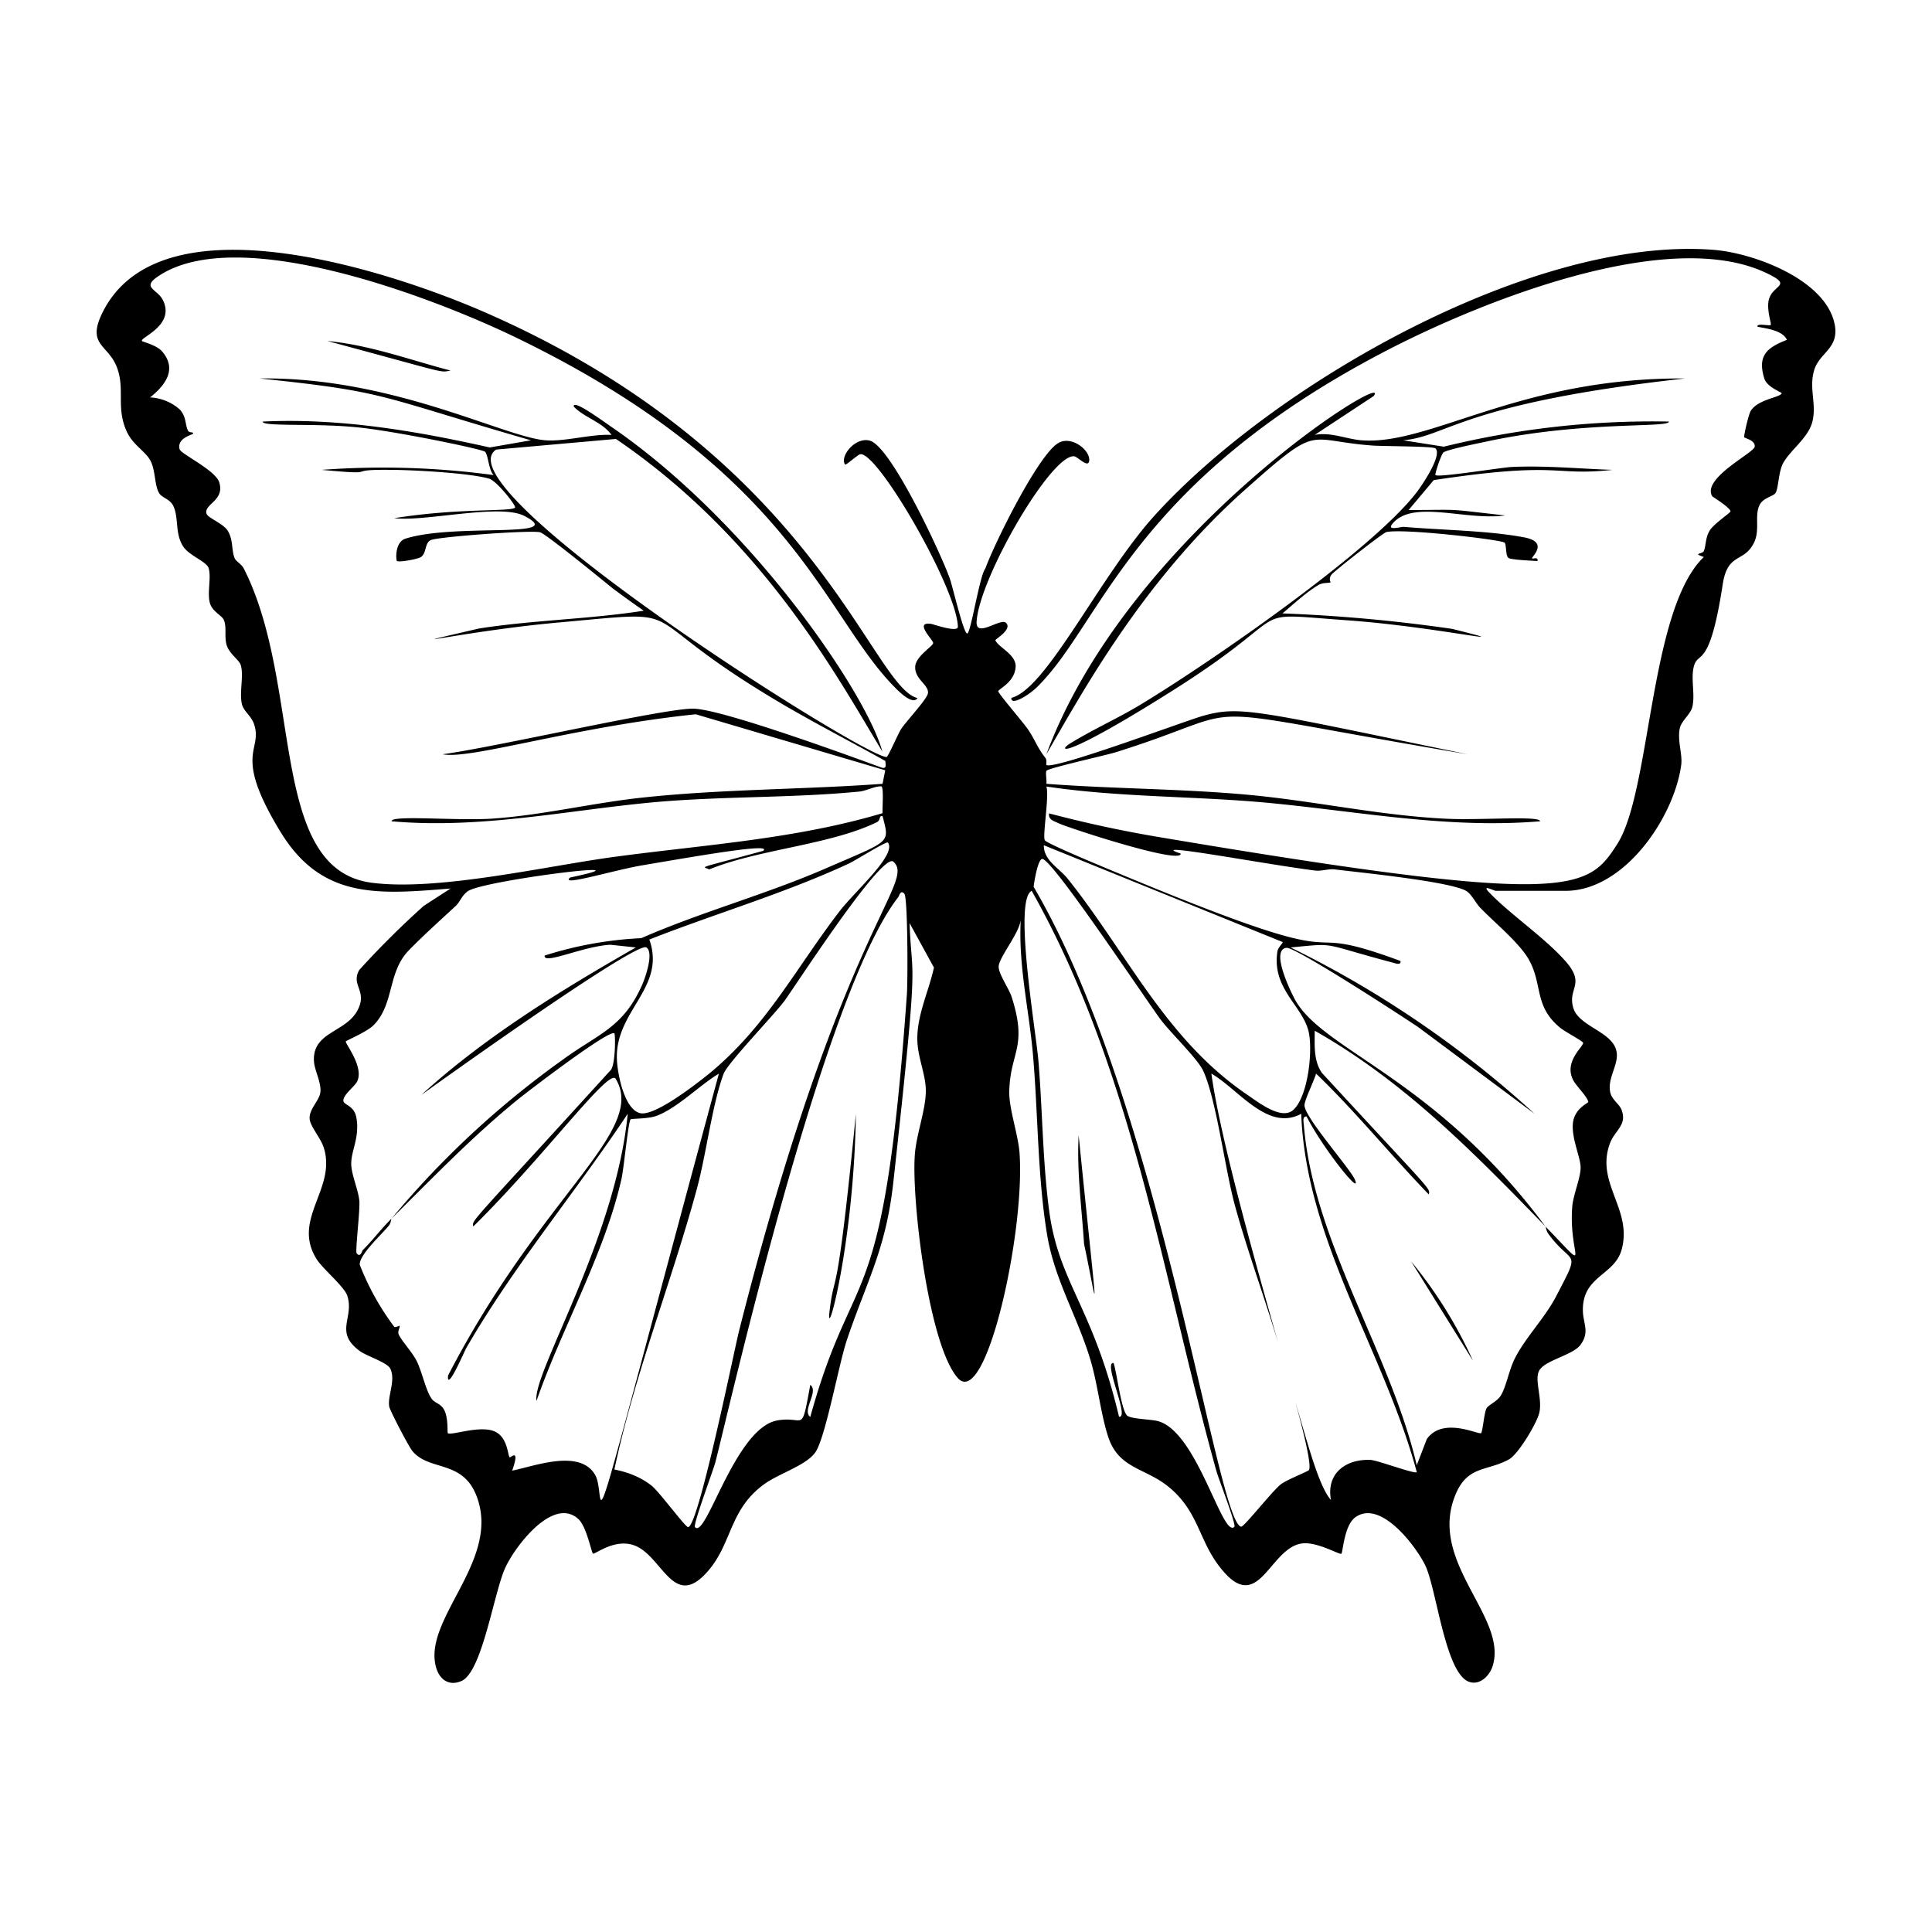
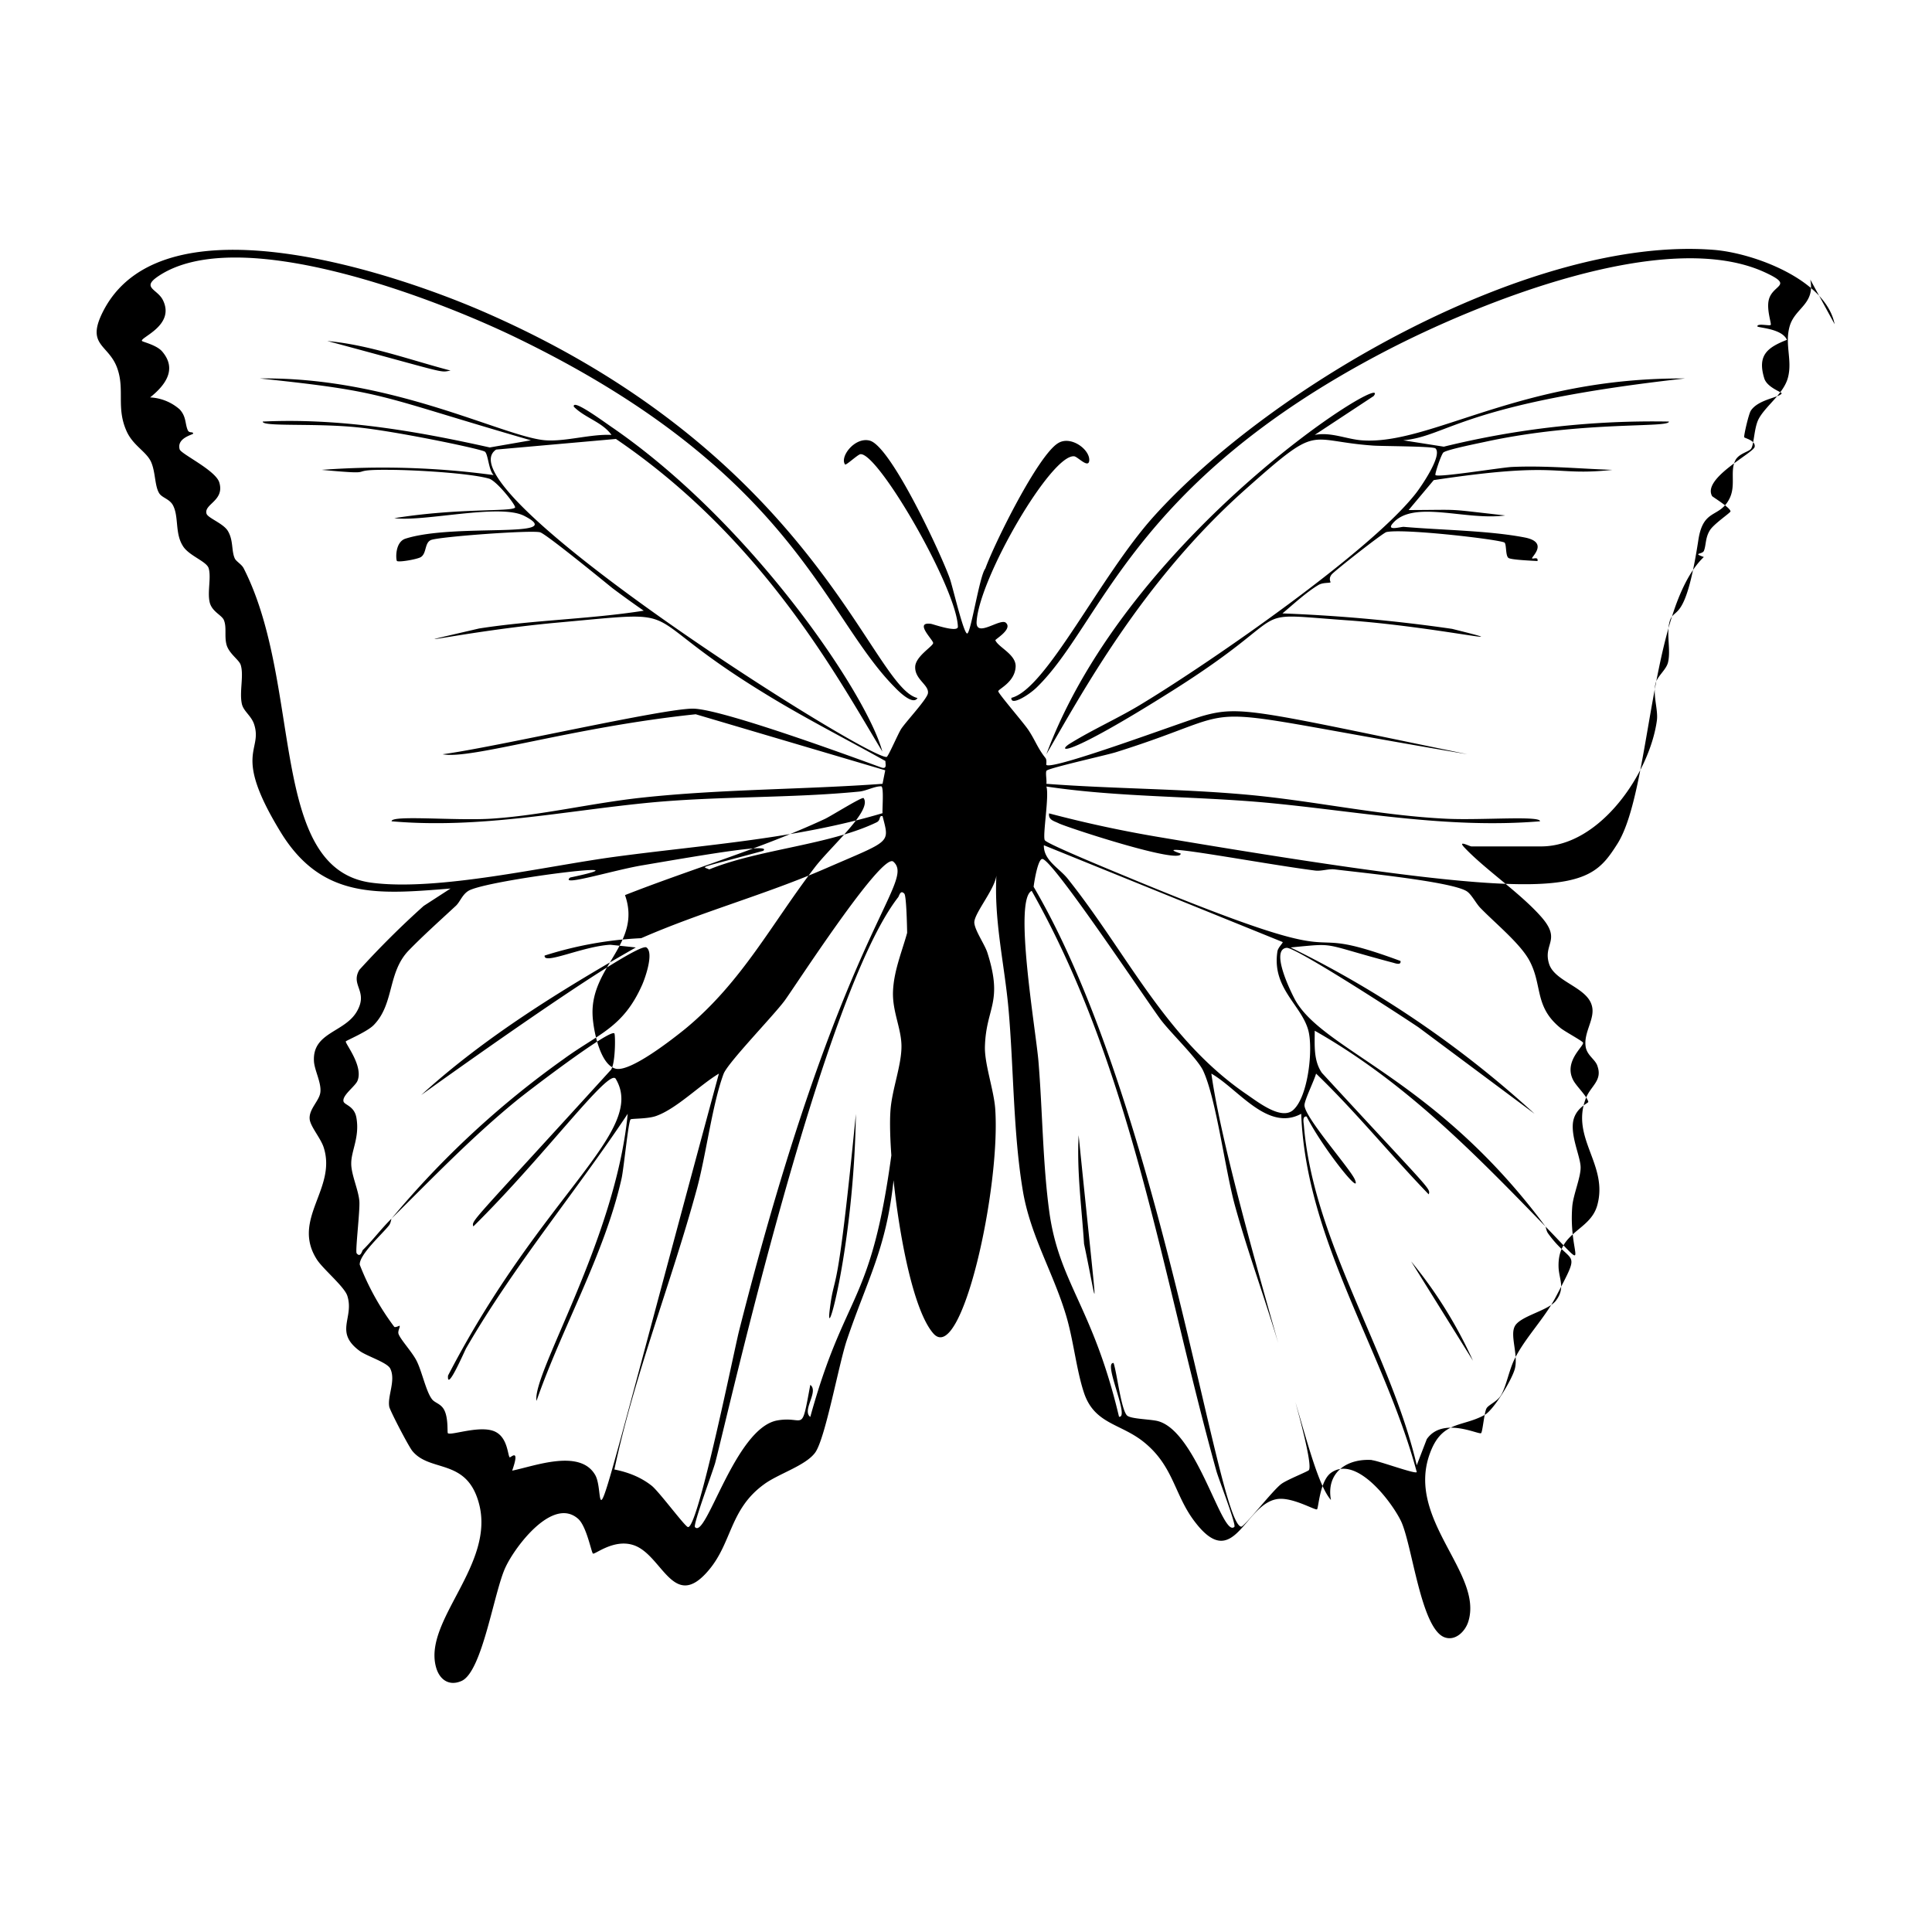
<svg xmlns="http://www.w3.org/2000/svg" viewBox="0 0 1000 1000">
-   <path d="M541.6 390.4c18.2-31.2 49.4-89.3 102.7-136.8 39.3-35 31.3-25.5 66-23 4.2.4 31.5.3 32.7 1.5 3.7 3.6-7.3 19.5-9.8 22.8C709.8 285.3 627 342.4 592 363.7c-12.4 7.7-26 13.6-38.4 21.3-6.3 4-3.2 8.1 53.1-27.4 67-42.2 35.6-40.5 89.7-36.6 46.3 3.2 95.7 14.6 55.2 4.5a830 830 0 0 0-87.8-8c5.7-4.8 12.4-11 18.6-14.7 2.4-1.4 5.5-.9 6.3-1.4.2 0-1.3-1.8.6-4.1 1.7-2 26.5-21.5 28.3-21.9 8.8-2 60 4 61.2 5.5 1 1.1.4 6.8 2 7.9 1.5 1 12.2 1.4 15 1.6.5-2.5-2.4-.9-2.8-1.4-.5-.6 8.9-8.3-3.8-10.8-18.6-3.6-43.1-3.8-62.6-5.5-1.5-.1-9.2 2.3-5.8-1.7 10.6-12.6 37.6-1.4 58.3-4.2-32.3-3.6-20.8-2.9-50-2.8l13-15.5c66.3-10 61-1.9 92.5-5.3-17.3-.6-34.7-2.3-52.1-1.5-5.7.3-38 5.6-39.5 4.2-.5-.4 3-10.8 4.1-11.7 2-1.6 19.4-5 23.4-5.9 49.8-10.5 93.8-6.7 93.3-10.1a453 453 0 0 0-116.5 13l-21-3.3c23.3-2.1 30.2-19.1 145.8-32-85.4-.6-131.7 34.7-167.3 32-7.9-.6-15.9-4.4-24.3-2.8L711 205c11.3-15-126.7 70.5-169.4 185.4M233.2 191.8c-21-5.5-42-13.3-63.8-15.3 63.4 17 57.8 16.4 63.8 15.3m529.2 512.5a230 230 0 0 0-32-51.4zm-100.8-9.1 1.2 3.9zm-100.5-51.4c7.3 34.3 8 50.3-2.8-56.2-1 18.9 1.6 37.5 2.8 56.2m388.5-476c-4.6-23.2-42.3-37-62.9-38.5-93.6-7.2-228.3 70-289.6 138.1-28 31.2-55.5 89.3-73.6 93.8-.5 4.3 8.7-1.1 13.2-5.5 33.7-32.9 48.6-105.3 180.3-173.9 47.8-24.9 145.4-64.7 196.8-40.7 15 7 3.6 6 1.7 14.2-1.2 5.2 1.6 12.5 1 12.9-.8.6-6.9-1-6.9.7 0 .8 12.7 1 15.3 7-10.2 4-15.4 8-11.7 20 1.5 4.7 9.2 7.1 9 7.7-1 2.2-12.1 3-16 9-1.2 2-3.7 13.1-3.4 13.7s6 1.6 5.4 5c-.6 3.2-27.3 16.3-22 25.5.4.5 9.5 6 9.5 7.9 0 .7-9 6.7-10.8 10-2.3 3.8-1.8 7.7-3 10.5-.9 1.8-6.1 1 0 3.1-28.3 27.1-27.2 120.6-44.7 148.4-15.6 24.5-24.4 32.5-237.7-3.5Q571 428.4 543 421c-.5 3.5 2.8 4 5.1 5.2 5.5 2.5 63.7 21.5 63 15.6-19.5-6.5 42.8 5.4 69.6 8.8 3.4.4 6.8-1 10.2-.6 12.7 1.6 59.7 6.2 68.1 11.2 2.7 1.6 5 6.6 7.5 9 7.6 7.8 20 17.9 24.9 26.6 7.2 13 2.5 24 16.2 35.2 2.1 1.8 11.5 6.8 11.8 7.7.4 1.9-9.9 9.5-5.3 19 1.5 3.3 7.2 8.4 8 11.6.2.7-7.3 3.2-8 11.4-.6 7.5 3.6 16.5 4 21.9.4 5.2-3.8 14.6-4.3 20.9-2.1 26 11 36-13.9 10.3.3.4.4 2.1 1.3 3.5 12.6 17.5 17.5 7.2 4.5 32.2-6 11.7-16 21.5-21.6 32.6-3 5.8-4.4 14.4-7.2 19.1-2 3.3-6.6 5-7.5 6.8-1.2 2.2-2 12.2-2.8 12.8-1.3.9-19.9-8.7-28.1 3.1l-5.2 13.5c-13.6-58.2-53.4-115.6-58.4-175.7-.1-1.5-1-5.1 1.4-4.8 7.9 15.7 28.8 42.1 25 32.7-2.3-5.6-26.5-32.7-26.1-38.7.2-2.9 5-12.6 6-16.2 20.5 19.7 38.5 42 58.3 62.5 1-3.2 1.4-1.3-55.3-62.9-4.4-6.4-3.7-14.4-3.7-21.8 46.7 26.5 82.5 63.3 119.4 101.3-56.8-76.5-114.4-90.7-129.4-117-2.2-4-13.2-26.2-4.6-27.2 4.5-.6 60.3 35.7 68.4 41.2l60 44.7A535 535 0 0 0 668 490.4c24.5-2.3 14.6-2.3 52.7 7.8 1.3.3 4.6 1.7 4.2-.8-62.2-23-10.5 10.7-138.8-42.4-5.7-2.4-44-18-45.3-20.1s2.4-23.1.8-27.8c37.4 5.6 75.5 4.9 113.2 8.3 47.6 4.4 93.8 13.7 142.3 9.7.4-3-30-.5-48-1.3-34.9-1.6-69.3-9.4-104-12.5-34.4-3.1-69.1-3-103.5-5.6.3-1.7-.6-5.9.1-6.8 1.2-1.4 30.4-7.9 35.7-9.5 77.5-24.3 26.2-25.3 182.2 1-109.4-22.5-117.5-25.4-137.2-19.8-9.4 2.7-77.8 28.3-80.8 25.3-.2-.2.4-2.5-.5-3.6-4.1-5.2-5.2-9-8.7-14.3-2.4-3.7-15.7-19-15.7-20.2s8.8-4.7 9-13c0-6.2-9-9.8-10.5-13.4-.2-.5 9-5.7 5.5-9-2.8-2.8-15.8 8.2-15.2-.7 1.4-22.7 38.9-87.2 50.6-85.5 1.8.3 7.4 6.5 7.7 2.1.3-5.7-9.5-12.9-16-9-10.4 6-33.2 52.2-37.8 65-3 3.6-7.5 33.6-9.4 33.6s-7.5-24.3-9-28.5c-4.4-12.4-30.2-68-41.3-71.3-7.7-2.2-15.8 8.3-12.9 12.3.5.6 6.4-5 7.9-5.3 9-1.3 49.9 69.3 50.5 89.3 0 3.2-12.7-1.3-13.9-1.5-9-1.2 1.1 8.3 1.1 9.9 0 1.7-9.2 6.9-9.3 12.4-.2 6.5 7.2 9.3 6.6 13.6-.4 3-11.1 14.4-13.8 18.4-1.6 2.4-6.8 14.6-7.6 14.6-10.5 1-232-139.1-202.1-159.1l62-5.5C395 279 433.4 350.4 456.7 389c-7.8-29.2-66.7-117.1-139-167.2-4.5-3-21.6-15.8-20.7-11.3 5.7 5.8 14.7 7.9 19.5 14.6-10.8-.5-23.6 3.5-34 2.8-21.1-1.4-79.4-33-148-32 67 7 59.9 8.8 140.3 32l-21.3 3.7C215 223 175.8 216.3 136 218.2c-.4 2.8 26.7.7 49.1 3 19.2 1.9 64.2 11.2 65.9 12.6s1.9 9.6 4.5 12.1a427 427 0 0 0-89-2.7c32.6 3 9.7-.3 35.5 0 11.6 0 40.7 1.6 51 4.5 4 1 14.2 14 13.6 15-1.8 2.3-28.8.1-62.5 5.5 15.6 2 54.5-7.7 67.2-1.2 23.7 12.1-35.6 3.6-61.4 11.8-5.7 1.8-5 11.3-4.4 11.6 1.4.7 10.8-1 12.4-2.1 3-2 1.8-7.4 5.2-8.8 4.3-1.7 51.4-5.2 56.4-4 3 .6 37.4 28.9 37.6 29q8 6 16.1 11.6c-28 4.4-57 4.8-85.2 9.2-51.2 11.9-8 1.4 40.1-3 72.1-6.5 37-6.6 107.8 36.7 20.3 12.5 41.6 23.3 62.4 34.9-.1 1.4 1 4.3-2 3.4-.2 0-80.8-30.2-97.4-30.5-14.9-.3-102.8 20-129.8 23.6 14.3 2.9 66.9-14 131-20.7l98.1 29-1.4 7c-41.3 3-82.9 2.7-124 7.1-26.5 2.8-53 9.4-79.4 11-19 1-51.1-2-50.7 1.3 45.8 4 89.2-5.4 134-9.7 36-3.4 72.7-2.2 108.2-5.7 3.6-.4 7.9-2.8 11.2-2.7 1.5.1.5 11.8.7 13.9-45 13.4-91.7 16.3-138 22.5-36 4.8-92 18-126.4 13.5-53.9-7-35.4-102.2-66.3-162.8-1.1-2.1-3.9-3.5-4.6-5.1-1.8-4-.6-9.5-3.7-14.4-2.5-3.8-10.2-6.5-10.9-8.7-1.5-5 9.5-6.7 6.6-16.2-1.9-6.3-19.8-14.7-20.5-17.1-1.7-6 7-7.6 7-8.2-.2-1.2-2 0-2.8-1.7-1.5-3.4-.7-7-4.2-10.8a25 25 0 0 0-15.3-6.2c7.6-6.1 14.2-14.4 6.3-23.7-2.8-3.4-10.1-5-10.5-5.5-1.3-1.8 17.4-8 10.8-21.2-2.8-5.6-10.9-6.3-3-11.9 41.4-29 145.5 11.6 187.2 32 142.4 69.3 158 143.5 194.6 180.3 1.8 1.9 9.4 9.6 11.8 5.6-24-5.6-52.7-125.5-225.4-200.3-46.3-20-163.1-59.2-195.2-1.6-11 20 2.2 18.2 6.6 31.8 3.6 10.8-.7 19.9 4.5 31.7 3.3 7.7 10.3 10.7 12.8 16.2 2.4 5.4 1.8 12.8 4.4 16.5 1.6 2.1 5 2.7 6.8 5.7 3.3 5.9 1 14.5 5.2 21.2 3 5.1 12.3 8 13.4 11.6 1.4 4.8-.7 12.1.5 17.5 1.1 5 6.3 6.7 7.4 9.4 1.5 3.7.2 8.2 1.3 12.5 1.2 4.8 6.6 8 7.4 10.7 1.7 5.5-.8 14 .6 20.2.9 3.8 4.8 6 6.3 10.4 4.7 14.2-11.4 14.7 13.7 55.8 21.4 35.1 50.7 32.3 88 29.3l-13.9 9A459 459 0 0 0 186 502c-4.7 8 4.6 10.9-1.1 21.2-6.2 11.3-23.2 10.9-22.4 26 .2 4.7 4 11.3 3.3 16.3-.6 4.4-6.1 8.7-5.5 13.9.5 3.9 5.9 10 7.3 14.7 6.7 21.3-16.9 37-3.6 57.8 3.2 5 14.4 14.2 15.8 18.9 3.6 11.4-6.9 18.6 6.3 28.4 3.6 2.7 14.4 6 15.9 9.2 3 6.1-1.6 14.3-.5 19.8.5 2.2 10.1 20.7 12 22.9 9.2 11.1 27.9 3.6 34.3 26.7 8.9 31.7-28.5 60.7-22.2 84.8 1.6 6.4 6.5 10.4 13.2 7.5 10.9-4.6 16.9-46.5 22.9-59 5-10.7 24.4-36.5 37.5-25 4.4 3.8 6.9 17.5 7.7 18 .8.8 10.4-7.5 20.5-4.5 15.4 4.4 20.9 35.5 39.7 12.8 11.8-14.2 10.7-31.2 28.2-44 7.3-5.5 21.6-9.7 26.6-16.5 5.3-7.2 12.3-46.2 16.5-58.5 10.5-31 20.2-46.9 24-81.6 13.7-124.4 9.5-101.5 8.4-134l12.6 23c-2.6 12-8.3 23.4-8.6 36-.2 10.1 4.4 18.8 4.4 27.8 0 10-5 22.6-5.7 33.3-1.7 23.2 7.1 98.1 22.2 115.3 14.6 16.6 35-75.7 32-116.6-.8-9.8-5.6-23.1-5.3-32 .6-20.4 9.6-22.5 1.2-48.7-1.5-4.4-6.5-11.4-6.7-15.4-.1-5 11.7-18.4 11.5-25.5-1.5 24.2 4.1 46.8 6.2 70.2 2.7 30.4 2.4 64.2 7.4 94 3.8 23 15.5 42 22.2 64 4 13 5.4 28.3 9.4 40.5 5.3 16.2 18.5 16 30.4 25.2 16.3 12.7 16.2 27.9 27.3 42.1 19.9 25.8 25.3-8.8 41.9-12 7.8-1.6 20.3 6 21.1 5.2s1.4-14.3 7-18.7c13-9.8 31.4 14.5 36.4 24.7 5.9 12.2 10.4 56.7 23 60.4 5.5 1.7 10.4-3.4 11.9-8.3 7.8-25-32.2-52.7-20-86.7 6.2-17.4 16.5-13.7 28.4-20.2 4.9-2.7 14.7-19.1 15.8-24.4 1.5-7.2-2.5-16.4-.3-21.2 2.3-5.5 17.1-8.2 21.3-13.4 5.3-6.8 1.6-11.3 1.5-17.9-.4-18.1 16.2-18.2 20-31.5 6-21.2-14-34.8-5.8-55.7 2.5-6.2 8.5-9 6-16.3-1-3.7-5.6-5.6-6.2-10.5-1-7.5 5.2-14.4 3.2-21.1-2.6-9.4-18.8-12.2-22-21.2-3.6-10.8 6.7-12.4-4.3-24.8s-28.8-24.3-39.5-35.6c-4.1-4.3 2.6-.7 3.5-.7h36.1c30.5 0 56.2-38 59.9-65.2.7-5.5-2-12.4-.8-18.7.8-4.2 5.7-7.4 6.6-11.5 1.4-6.2-.8-14 .6-20.2 2.1-9.5 8.1 2.7 15.1-43.2 2.5-16 10.5-11.2 15.7-20.5 4-7 .5-14.4 3.3-20.3 1.7-3.8 7.2-4.6 8.3-6.3 1.5-2.3 1.5-10.4 3.7-15 3.5-7 13.3-13.4 15.4-22 2.3-9.1-2-17.4 1-26.9 3-9.1 13-11 10.5-23.6m-490 268.4c4.6 6.3-16.6 24.7-25 35.5-22.6 29.4-37.8 59.6-67.4 84-6.7 5.4-28 22.1-35.7 20.6-8.4-1.7-12-20.8-12.2-28.2-.8-25 25.6-36.8 16.8-61.7 34.3-13.5 69.8-23.8 103.2-39.3 2.8-1.2 19.6-11.8 20.3-10.9M308.1 763.5c-7.9-13.8-31.5-4.6-43-2.3 4.3-12.3-.9-6.5-1.3-6.9-1-1-1-9.7-7-13-7.4-4.2-23.5 2-25 .5-.4-.5.4-8.2-2.1-12.4-1.8-3-4.8-3.3-6.2-5.3-3-4-5.1-14.2-7.8-19.6-2.2-4.5-8.3-11-9.4-14-.6-1.6 1-3.7.5-4.3 0-.1-2 1-2.7.6a135 135 0 0 1-17.9-32.2c-.3-5.2 11.6-15.8 15.2-20.4 1-1.4 1-3.2 1.3-3.5-5.5 5.4-9.8 11.3-14.9 16.3-.4.4-1.2 4.2-3.2 1.7-.8-1 1.8-22.2 1.4-27-.5-6-4.3-13.9-4.2-19.6 0-6.5 4.4-13.5 2.7-23.4-1-6.3-6.2-6.7-6.7-8.6-.8-3.1 6-7.8 7.2-10.6 3.3-7.7-6.6-19.6-6-20.5.6-.6 11.3-5.1 14.5-8.5 10.7-11 7-27.3 18.2-38.7 7.5-7.7 16-15.3 24.3-23 2.1-2 3.2-5.6 6.3-7.6 8.4-5.6 99.3-16.8 52.8-7-5.8 5 23-4 37.9-6.4 34-5.8 66.9-11.4 62-7.4-35.1 9.6-31.6 7.8-27.9 9.6 25.8-10.5 62.3-12.6 86.7-24.4 2.3-1.2.9-3.5 3-3.2 3.7 14.4 4.6 12.3-29.2 27-31.2 13.6-64.4 22.5-95.7 36.2a194 194 0 0 0-50 9c-.7 5 19.6-4.8 34-5.6l13.2 1.4c-38.8 22.2-78 46.2-111.1 76.4.1-.1 111.3-80.1 116.6-76.4 3.9 2.7-.5 15.4-2.2 19.3-9.9 22.4-22.8 25.4-40.7 38.5a470 470 0 0 0-89 82.5c21-20.8 41.8-42.4 64.6-61 4.3-3.6 48.4-37.4 50.7-34.8.6.7.6 17.3-2.2 19.3-72.2 79.4-71.8 77.4-70.8 80.6 37.2-36.7 70.2-82.2 73.7-76.4 16.2 27.2-38.1 59.5-86.8 153.6-.7 8.8 8.4-12.4 9.4-14.2 24.6-42.6 56.4-80.4 83.6-121.3-6.2 64.9-49.6 134.6-47.2 148.6 13.1-37.7 35.2-76 44-115 1.2-5.3 3.5-29.7 4.7-30.7.4-.5 8.6-.2 13-1.7 10.7-3.7 22.8-16.1 32.7-22-74.6 275.8-57 220.1-64 207.8m48 26.9c-1.4 0-14.9-18.3-18.8-21.4-5.7-4.5-12.3-7-19.3-8.4 10.5-49.4 29.4-96.4 42.6-144.9 4.9-17.9 8-43.9 13.9-59.8 2-5.6 25.5-29.8 31.5-37.8 4.6-6.1 50.5-77.3 56.4-72.1 12 10.7-27.2 35-79.9 243-2.6 10.4-21 101.3-26.3 101.4m113.2-275.7c-12.2 171.6-27.1 135.9-50 218.7-4.5-3.4 4.6-13.2 0-16.6-4.8 26.1-2.7 15.9-17 18.4-22 3.8-37 62-42.7 55.2-1-1.4 9.2-28.6 10.5-33.3 6.7-25.4 55.5-242.5 94.7-292.7.6-.9 1.2-4 3.2-1.8 1.8 2.2 1.8 46 1.3 52m194.5-27c.3.4-2.4 2.8-2.7 4.8-3 19.1 12.5 27.8 16 41 2.5 9.5 0 33.9-7.7 41-6.3 5.9-19-4.5-25-8.5-41.6-28.8-61.1-72.5-91.8-111-4.3-5.5-12.6-9.5-12.4-17.4zm-25 302.7c-6.2 6-19-48.5-39.1-54.6-3.7-1.2-14.9-1.1-16.6-3.2-3-3.6-5-21.4-6.8-27-5.7-.7 8.6 28.6 2.8 27.8-13.5-57-31-69-36.1-106.2-3.4-25-3.5-52.4-5.6-77.8-1.4-16.4-13-83.6-3.5-88.2 52.2 92.5 67.5 199.2 95.6 300.3 1.1 4 10.4 27.8 9.3 28.9m71.3-34.6c-13.2-.9-23.9 6.6-21.3 20.7-6.2-7-11.8-28.3-18.4-50.7 4.3 15.8 8.5 32.8 7 35.2-.4.7-11.4 5-14.3 7.2-4.4 3.2-19.3 22.4-20.8 22.1C629.8 788 600.8 571 535 459c.3-2.6 2.2-14.4 4.5-14.4 5.2 0 53.7 73 61.3 83.2 5.1 6.8 19.2 20.3 22 26.5 6.8 14.8 11.3 51.2 16.4 69.7 6.6 24 15.3 47.4 22.4 71.2-9.7-34.5-29.7-104-34.6-139.5 14 8 29.1 30.2 46.5 20.8 2.5 65.9 43 123 59.8 185.4 0 1.5-20.2-6-23.2-6.1m-280.6-78.2c-2.7 21.1 12.5-32.3 13.5-101-10 101.5-10.8 79.6-13.5 101" />
+   <path d="M541.6 390.4c18.2-31.2 49.4-89.3 102.7-136.8 39.3-35 31.3-25.5 66-23 4.2.4 31.5.3 32.7 1.5 3.7 3.6-7.3 19.5-9.8 22.8C709.8 285.3 627 342.4 592 363.7c-12.4 7.7-26 13.6-38.4 21.3-6.3 4-3.2 8.1 53.1-27.4 67-42.2 35.6-40.5 89.7-36.6 46.3 3.2 95.7 14.6 55.2 4.5a830 830 0 0 0-87.8-8c5.7-4.8 12.4-11 18.6-14.7 2.4-1.4 5.5-.9 6.3-1.4.2 0-1.3-1.8.6-4.1 1.7-2 26.5-21.5 28.3-21.9 8.8-2 60 4 61.2 5.5 1 1.1.4 6.8 2 7.9 1.5 1 12.2 1.4 15 1.6.5-2.5-2.4-.9-2.8-1.4-.5-.6 8.9-8.3-3.8-10.8-18.6-3.6-43.1-3.8-62.6-5.5-1.5-.1-9.2 2.3-5.8-1.7 10.6-12.6 37.6-1.4 58.3-4.2-32.3-3.6-20.8-2.9-50-2.8l13-15.5c66.3-10 61-1.9 92.5-5.3-17.3-.6-34.7-2.3-52.1-1.5-5.7.3-38 5.6-39.5 4.2-.5-.4 3-10.8 4.1-11.7 2-1.6 19.4-5 23.4-5.9 49.8-10.5 93.8-6.7 93.3-10.1a453 453 0 0 0-116.5 13l-21-3.3c23.3-2.1 30.2-19.1 145.8-32-85.4-.6-131.7 34.7-167.3 32-7.9-.6-15.9-4.4-24.3-2.8L711 205c11.3-15-126.7 70.5-169.4 185.4M233.2 191.8c-21-5.5-42-13.3-63.8-15.3 63.4 17 57.8 16.4 63.8 15.3m529.2 512.5a230 230 0 0 0-32-51.4zm-100.8-9.1 1.2 3.9zm-100.5-51.4c7.3 34.3 8 50.3-2.8-56.2-1 18.9 1.6 37.5 2.8 56.2m388.5-476c-4.6-23.2-42.3-37-62.9-38.5-93.6-7.2-228.3 70-289.6 138.1-28 31.2-55.5 89.3-73.6 93.8-.5 4.3 8.7-1.1 13.2-5.5 33.7-32.9 48.6-105.3 180.3-173.9 47.8-24.9 145.4-64.7 196.8-40.7 15 7 3.6 6 1.7 14.2-1.2 5.2 1.6 12.5 1 12.9-.8.6-6.9-1-6.9.7 0 .8 12.7 1 15.3 7-10.2 4-15.4 8-11.7 20 1.5 4.7 9.2 7.1 9 7.7-1 2.2-12.1 3-16 9-1.2 2-3.7 13.1-3.4 13.7s6 1.6 5.4 5c-.6 3.2-27.3 16.3-22 25.5.4.5 9.5 6 9.5 7.9 0 .7-9 6.7-10.8 10-2.3 3.8-1.8 7.7-3 10.5-.9 1.8-6.1 1 0 3.1-28.3 27.1-27.2 120.6-44.7 148.4-15.6 24.5-24.4 32.5-237.7-3.5Q571 428.4 543 421c-.5 3.5 2.8 4 5.1 5.2 5.5 2.5 63.7 21.5 63 15.6-19.5-6.5 42.8 5.4 69.6 8.8 3.4.4 6.8-1 10.2-.6 12.7 1.6 59.7 6.2 68.1 11.2 2.7 1.6 5 6.6 7.5 9 7.6 7.8 20 17.9 24.9 26.6 7.2 13 2.5 24 16.2 35.2 2.1 1.8 11.5 6.8 11.8 7.7.4 1.9-9.9 9.5-5.3 19 1.5 3.3 7.2 8.4 8 11.6.2.7-7.3 3.2-8 11.4-.6 7.5 3.6 16.5 4 21.9.4 5.2-3.8 14.6-4.3 20.9-2.1 26 11 36-13.9 10.3.3.4.4 2.1 1.3 3.5 12.6 17.5 17.5 7.2 4.5 32.2-6 11.7-16 21.5-21.6 32.6-3 5.8-4.4 14.4-7.2 19.1-2 3.3-6.6 5-7.5 6.8-1.2 2.2-2 12.2-2.8 12.8-1.3.9-19.9-8.7-28.1 3.1l-5.2 13.5c-13.6-58.2-53.4-115.6-58.4-175.7-.1-1.5-1-5.1 1.4-4.8 7.9 15.7 28.8 42.1 25 32.7-2.3-5.6-26.5-32.7-26.1-38.7.2-2.9 5-12.6 6-16.2 20.5 19.7 38.5 42 58.3 62.5 1-3.2 1.4-1.3-55.3-62.9-4.4-6.4-3.7-14.4-3.7-21.8 46.7 26.5 82.5 63.3 119.4 101.3-56.8-76.5-114.4-90.7-129.4-117-2.2-4-13.2-26.2-4.6-27.2 4.5-.6 60.3 35.7 68.4 41.2l60 44.7A535 535 0 0 0 668 490.4c24.5-2.3 14.6-2.3 52.7 7.8 1.3.3 4.6 1.7 4.2-.8-62.2-23-10.5 10.7-138.8-42.4-5.7-2.4-44-18-45.3-20.1s2.4-23.1.8-27.8c37.4 5.6 75.5 4.9 113.2 8.3 47.6 4.4 93.8 13.7 142.3 9.7.4-3-30-.5-48-1.3-34.9-1.6-69.3-9.4-104-12.5-34.4-3.1-69.1-3-103.5-5.6.3-1.7-.6-5.9.1-6.8 1.2-1.4 30.4-7.9 35.7-9.5 77.5-24.3 26.2-25.3 182.2 1-109.4-22.5-117.5-25.4-137.2-19.8-9.4 2.7-77.8 28.3-80.8 25.3-.2-.2.4-2.5-.5-3.6-4.1-5.2-5.2-9-8.7-14.3-2.4-3.7-15.7-19-15.7-20.2s8.8-4.7 9-13c0-6.2-9-9.8-10.5-13.4-.2-.5 9-5.7 5.5-9-2.8-2.8-15.8 8.2-15.2-.7 1.4-22.7 38.9-87.2 50.6-85.5 1.8.3 7.4 6.5 7.7 2.1.3-5.7-9.5-12.9-16-9-10.4 6-33.2 52.2-37.8 65-3 3.6-7.5 33.6-9.4 33.6s-7.5-24.3-9-28.5c-4.4-12.4-30.2-68-41.3-71.3-7.7-2.2-15.8 8.3-12.9 12.3.5.6 6.4-5 7.9-5.3 9-1.3 49.9 69.3 50.5 89.3 0 3.2-12.7-1.3-13.9-1.5-9-1.2 1.1 8.3 1.1 9.9 0 1.7-9.2 6.9-9.3 12.4-.2 6.5 7.2 9.3 6.6 13.6-.4 3-11.1 14.4-13.8 18.4-1.6 2.4-6.8 14.6-7.6 14.6-10.5 1-232-139.1-202.1-159.1l62-5.5C395 279 433.4 350.4 456.7 389c-7.8-29.2-66.7-117.1-139-167.2-4.5-3-21.6-15.8-20.7-11.3 5.7 5.8 14.7 7.9 19.5 14.6-10.8-.5-23.6 3.5-34 2.8-21.1-1.4-79.4-33-148-32 67 7 59.9 8.8 140.3 32l-21.3 3.7C215 223 175.8 216.3 136 218.2c-.4 2.8 26.7.7 49.1 3 19.2 1.9 64.2 11.2 65.9 12.6s1.9 9.6 4.5 12.1a427 427 0 0 0-89-2.7c32.6 3 9.7-.3 35.5 0 11.6 0 40.7 1.6 51 4.5 4 1 14.2 14 13.6 15-1.8 2.3-28.8.1-62.5 5.5 15.6 2 54.5-7.7 67.2-1.2 23.7 12.1-35.6 3.6-61.4 11.8-5.7 1.8-5 11.3-4.4 11.6 1.4.7 10.8-1 12.4-2.1 3-2 1.8-7.4 5.2-8.8 4.3-1.7 51.4-5.2 56.4-4 3 .6 37.4 28.9 37.6 29q8 6 16.1 11.6c-28 4.4-57 4.8-85.2 9.2-51.2 11.9-8 1.4 40.1-3 72.1-6.5 37-6.6 107.8 36.7 20.3 12.5 41.6 23.3 62.4 34.9-.1 1.4 1 4.3-2 3.4-.2 0-80.8-30.2-97.4-30.5-14.9-.3-102.8 20-129.8 23.6 14.3 2.9 66.9-14 131-20.7l98.1 29-1.4 7c-41.3 3-82.9 2.7-124 7.1-26.5 2.8-53 9.4-79.4 11-19 1-51.1-2-50.7 1.3 45.8 4 89.2-5.4 134-9.7 36-3.4 72.7-2.2 108.2-5.7 3.6-.4 7.9-2.8 11.2-2.7 1.5.1.5 11.8.7 13.9-45 13.4-91.7 16.3-138 22.5-36 4.8-92 18-126.4 13.5-53.9-7-35.4-102.2-66.3-162.8-1.1-2.1-3.9-3.5-4.6-5.1-1.8-4-.6-9.5-3.7-14.4-2.5-3.8-10.2-6.5-10.9-8.7-1.5-5 9.5-6.7 6.6-16.2-1.9-6.3-19.8-14.7-20.5-17.1-1.7-6 7-7.6 7-8.2-.2-1.2-2 0-2.8-1.7-1.5-3.4-.7-7-4.2-10.8a25 25 0 0 0-15.3-6.2c7.6-6.1 14.2-14.4 6.3-23.7-2.8-3.4-10.1-5-10.5-5.5-1.3-1.8 17.4-8 10.8-21.2-2.8-5.6-10.9-6.3-3-11.9 41.4-29 145.5 11.6 187.2 32 142.4 69.3 158 143.5 194.6 180.3 1.8 1.9 9.4 9.6 11.8 5.6-24-5.6-52.7-125.5-225.4-200.3-46.3-20-163.1-59.2-195.2-1.6-11 20 2.2 18.2 6.6 31.8 3.6 10.8-.7 19.9 4.5 31.7 3.3 7.7 10.3 10.7 12.8 16.2 2.4 5.4 1.8 12.8 4.4 16.5 1.6 2.1 5 2.7 6.8 5.7 3.3 5.9 1 14.5 5.2 21.2 3 5.1 12.3 8 13.4 11.6 1.4 4.8-.7 12.1.5 17.5 1.1 5 6.3 6.7 7.4 9.4 1.5 3.7.2 8.2 1.3 12.5 1.2 4.8 6.6 8 7.4 10.7 1.7 5.5-.8 14 .6 20.2.9 3.8 4.8 6 6.3 10.4 4.7 14.2-11.4 14.7 13.7 55.8 21.4 35.1 50.7 32.3 88 29.3l-13.9 9A459 459 0 0 0 186 502c-4.7 8 4.6 10.9-1.1 21.2-6.2 11.3-23.2 10.9-22.4 26 .2 4.7 4 11.3 3.3 16.3-.6 4.4-6.1 8.7-5.5 13.9.5 3.9 5.9 10 7.3 14.7 6.7 21.3-16.9 37-3.6 57.8 3.2 5 14.4 14.2 15.8 18.9 3.6 11.4-6.9 18.6 6.3 28.4 3.6 2.7 14.4 6 15.9 9.2 3 6.1-1.6 14.3-.5 19.8.5 2.2 10.1 20.7 12 22.9 9.2 11.1 27.9 3.6 34.3 26.7 8.9 31.7-28.5 60.7-22.2 84.8 1.6 6.4 6.5 10.4 13.2 7.5 10.9-4.6 16.9-46.5 22.9-59 5-10.7 24.4-36.5 37.5-25 4.4 3.8 6.9 17.5 7.7 18 .8.8 10.4-7.5 20.5-4.5 15.4 4.4 20.9 35.5 39.7 12.8 11.8-14.2 10.7-31.2 28.2-44 7.3-5.5 21.6-9.7 26.6-16.5 5.3-7.2 12.3-46.2 16.5-58.5 10.5-31 20.2-46.9 24-81.6 13.7-124.4 9.5-101.5 8.4-134c-2.6 12-8.3 23.4-8.6 36-.2 10.1 4.4 18.8 4.4 27.8 0 10-5 22.6-5.7 33.3-1.7 23.2 7.1 98.1 22.2 115.3 14.6 16.6 35-75.7 32-116.6-.8-9.8-5.6-23.1-5.3-32 .6-20.4 9.6-22.5 1.2-48.7-1.5-4.4-6.5-11.4-6.7-15.4-.1-5 11.7-18.4 11.5-25.5-1.5 24.2 4.1 46.8 6.2 70.2 2.7 30.4 2.4 64.2 7.4 94 3.8 23 15.5 42 22.2 64 4 13 5.4 28.3 9.4 40.5 5.3 16.2 18.5 16 30.4 25.2 16.3 12.7 16.2 27.9 27.3 42.1 19.9 25.8 25.3-8.8 41.9-12 7.8-1.6 20.3 6 21.1 5.2s1.4-14.3 7-18.7c13-9.8 31.4 14.5 36.4 24.7 5.9 12.2 10.4 56.7 23 60.4 5.5 1.7 10.4-3.4 11.9-8.3 7.8-25-32.2-52.7-20-86.7 6.2-17.4 16.5-13.7 28.4-20.2 4.9-2.7 14.7-19.1 15.8-24.4 1.5-7.2-2.5-16.4-.3-21.2 2.3-5.5 17.1-8.2 21.3-13.4 5.3-6.8 1.6-11.3 1.5-17.9-.4-18.1 16.2-18.2 20-31.5 6-21.2-14-34.8-5.8-55.7 2.5-6.2 8.5-9 6-16.3-1-3.7-5.6-5.6-6.2-10.5-1-7.5 5.2-14.4 3.2-21.1-2.6-9.4-18.8-12.2-22-21.2-3.6-10.8 6.7-12.4-4.3-24.8s-28.8-24.3-39.5-35.6c-4.1-4.3 2.6-.7 3.5-.7h36.1c30.5 0 56.2-38 59.9-65.2.7-5.5-2-12.4-.8-18.7.8-4.2 5.7-7.4 6.6-11.5 1.4-6.2-.8-14 .6-20.2 2.1-9.5 8.1 2.7 15.1-43.2 2.5-16 10.5-11.2 15.7-20.5 4-7 .5-14.4 3.3-20.3 1.7-3.8 7.2-4.6 8.3-6.3 1.5-2.3 1.5-10.4 3.7-15 3.5-7 13.3-13.4 15.4-22 2.3-9.1-2-17.4 1-26.9 3-9.1 13-11 10.5-23.6m-490 268.4c4.6 6.3-16.6 24.7-25 35.5-22.6 29.4-37.8 59.6-67.4 84-6.7 5.4-28 22.1-35.7 20.6-8.4-1.7-12-20.8-12.2-28.2-.8-25 25.6-36.8 16.8-61.7 34.3-13.5 69.8-23.8 103.2-39.3 2.8-1.2 19.6-11.8 20.3-10.9M308.1 763.5c-7.9-13.8-31.5-4.6-43-2.3 4.3-12.3-.9-6.5-1.3-6.9-1-1-1-9.7-7-13-7.4-4.2-23.5 2-25 .5-.4-.5.4-8.2-2.1-12.4-1.8-3-4.8-3.3-6.2-5.3-3-4-5.1-14.2-7.8-19.6-2.2-4.5-8.3-11-9.4-14-.6-1.6 1-3.7.5-4.3 0-.1-2 1-2.7.6a135 135 0 0 1-17.9-32.2c-.3-5.2 11.6-15.8 15.2-20.4 1-1.4 1-3.2 1.3-3.5-5.5 5.4-9.8 11.3-14.9 16.3-.4.4-1.2 4.2-3.2 1.7-.8-1 1.8-22.2 1.4-27-.5-6-4.3-13.9-4.2-19.6 0-6.5 4.4-13.5 2.7-23.4-1-6.3-6.2-6.7-6.7-8.6-.8-3.1 6-7.8 7.2-10.6 3.3-7.7-6.6-19.6-6-20.5.6-.6 11.3-5.1 14.5-8.5 10.7-11 7-27.3 18.2-38.7 7.5-7.7 16-15.3 24.3-23 2.1-2 3.2-5.6 6.3-7.6 8.4-5.6 99.3-16.8 52.8-7-5.8 5 23-4 37.9-6.4 34-5.8 66.9-11.4 62-7.4-35.1 9.6-31.6 7.8-27.9 9.6 25.8-10.5 62.3-12.6 86.7-24.4 2.3-1.2.9-3.5 3-3.2 3.7 14.4 4.6 12.3-29.2 27-31.2 13.6-64.4 22.5-95.7 36.2a194 194 0 0 0-50 9c-.7 5 19.6-4.8 34-5.6l13.2 1.4c-38.8 22.2-78 46.2-111.1 76.4.1-.1 111.3-80.1 116.6-76.4 3.9 2.7-.5 15.4-2.2 19.3-9.9 22.4-22.8 25.4-40.7 38.5a470 470 0 0 0-89 82.5c21-20.8 41.8-42.4 64.6-61 4.3-3.6 48.4-37.4 50.7-34.8.6.7.6 17.3-2.2 19.3-72.2 79.4-71.8 77.4-70.8 80.6 37.2-36.7 70.2-82.2 73.7-76.4 16.2 27.2-38.1 59.5-86.8 153.6-.7 8.8 8.4-12.4 9.4-14.2 24.6-42.6 56.4-80.4 83.6-121.3-6.2 64.9-49.6 134.6-47.2 148.6 13.1-37.7 35.2-76 44-115 1.2-5.3 3.5-29.7 4.7-30.7.4-.5 8.6-.2 13-1.7 10.7-3.7 22.8-16.1 32.7-22-74.6 275.8-57 220.1-64 207.8m48 26.9c-1.4 0-14.9-18.3-18.8-21.4-5.7-4.5-12.3-7-19.3-8.4 10.5-49.4 29.4-96.4 42.6-144.9 4.9-17.9 8-43.9 13.9-59.8 2-5.6 25.5-29.8 31.5-37.8 4.6-6.1 50.5-77.3 56.4-72.1 12 10.7-27.2 35-79.9 243-2.6 10.4-21 101.3-26.3 101.4m113.2-275.7c-12.2 171.6-27.1 135.9-50 218.7-4.5-3.4 4.6-13.2 0-16.6-4.8 26.1-2.7 15.9-17 18.4-22 3.8-37 62-42.7 55.2-1-1.4 9.2-28.6 10.5-33.3 6.7-25.4 55.5-242.5 94.7-292.7.6-.9 1.2-4 3.2-1.8 1.8 2.2 1.8 46 1.3 52m194.5-27c.3.4-2.4 2.8-2.7 4.8-3 19.1 12.5 27.8 16 41 2.5 9.5 0 33.9-7.7 41-6.3 5.9-19-4.5-25-8.5-41.6-28.8-61.1-72.5-91.8-111-4.3-5.5-12.6-9.5-12.4-17.4zm-25 302.7c-6.2 6-19-48.5-39.1-54.6-3.7-1.2-14.9-1.1-16.6-3.2-3-3.6-5-21.4-6.8-27-5.7-.7 8.6 28.6 2.8 27.8-13.5-57-31-69-36.1-106.2-3.4-25-3.5-52.4-5.6-77.8-1.4-16.4-13-83.6-3.5-88.2 52.2 92.5 67.5 199.2 95.6 300.3 1.1 4 10.4 27.8 9.3 28.9m71.3-34.6c-13.2-.9-23.9 6.6-21.3 20.7-6.2-7-11.8-28.3-18.4-50.7 4.3 15.8 8.5 32.8 7 35.2-.4.7-11.4 5-14.3 7.2-4.4 3.2-19.3 22.4-20.8 22.1C629.8 788 600.8 571 535 459c.3-2.6 2.2-14.4 4.5-14.4 5.2 0 53.7 73 61.3 83.2 5.1 6.8 19.2 20.3 22 26.5 6.8 14.8 11.3 51.2 16.4 69.7 6.6 24 15.3 47.4 22.4 71.2-9.7-34.5-29.7-104-34.6-139.5 14 8 29.1 30.2 46.5 20.8 2.5 65.9 43 123 59.8 185.4 0 1.5-20.2-6-23.2-6.1m-280.6-78.2c-2.7 21.1 12.5-32.3 13.5-101-10 101.5-10.8 79.6-13.5 101" />
</svg>